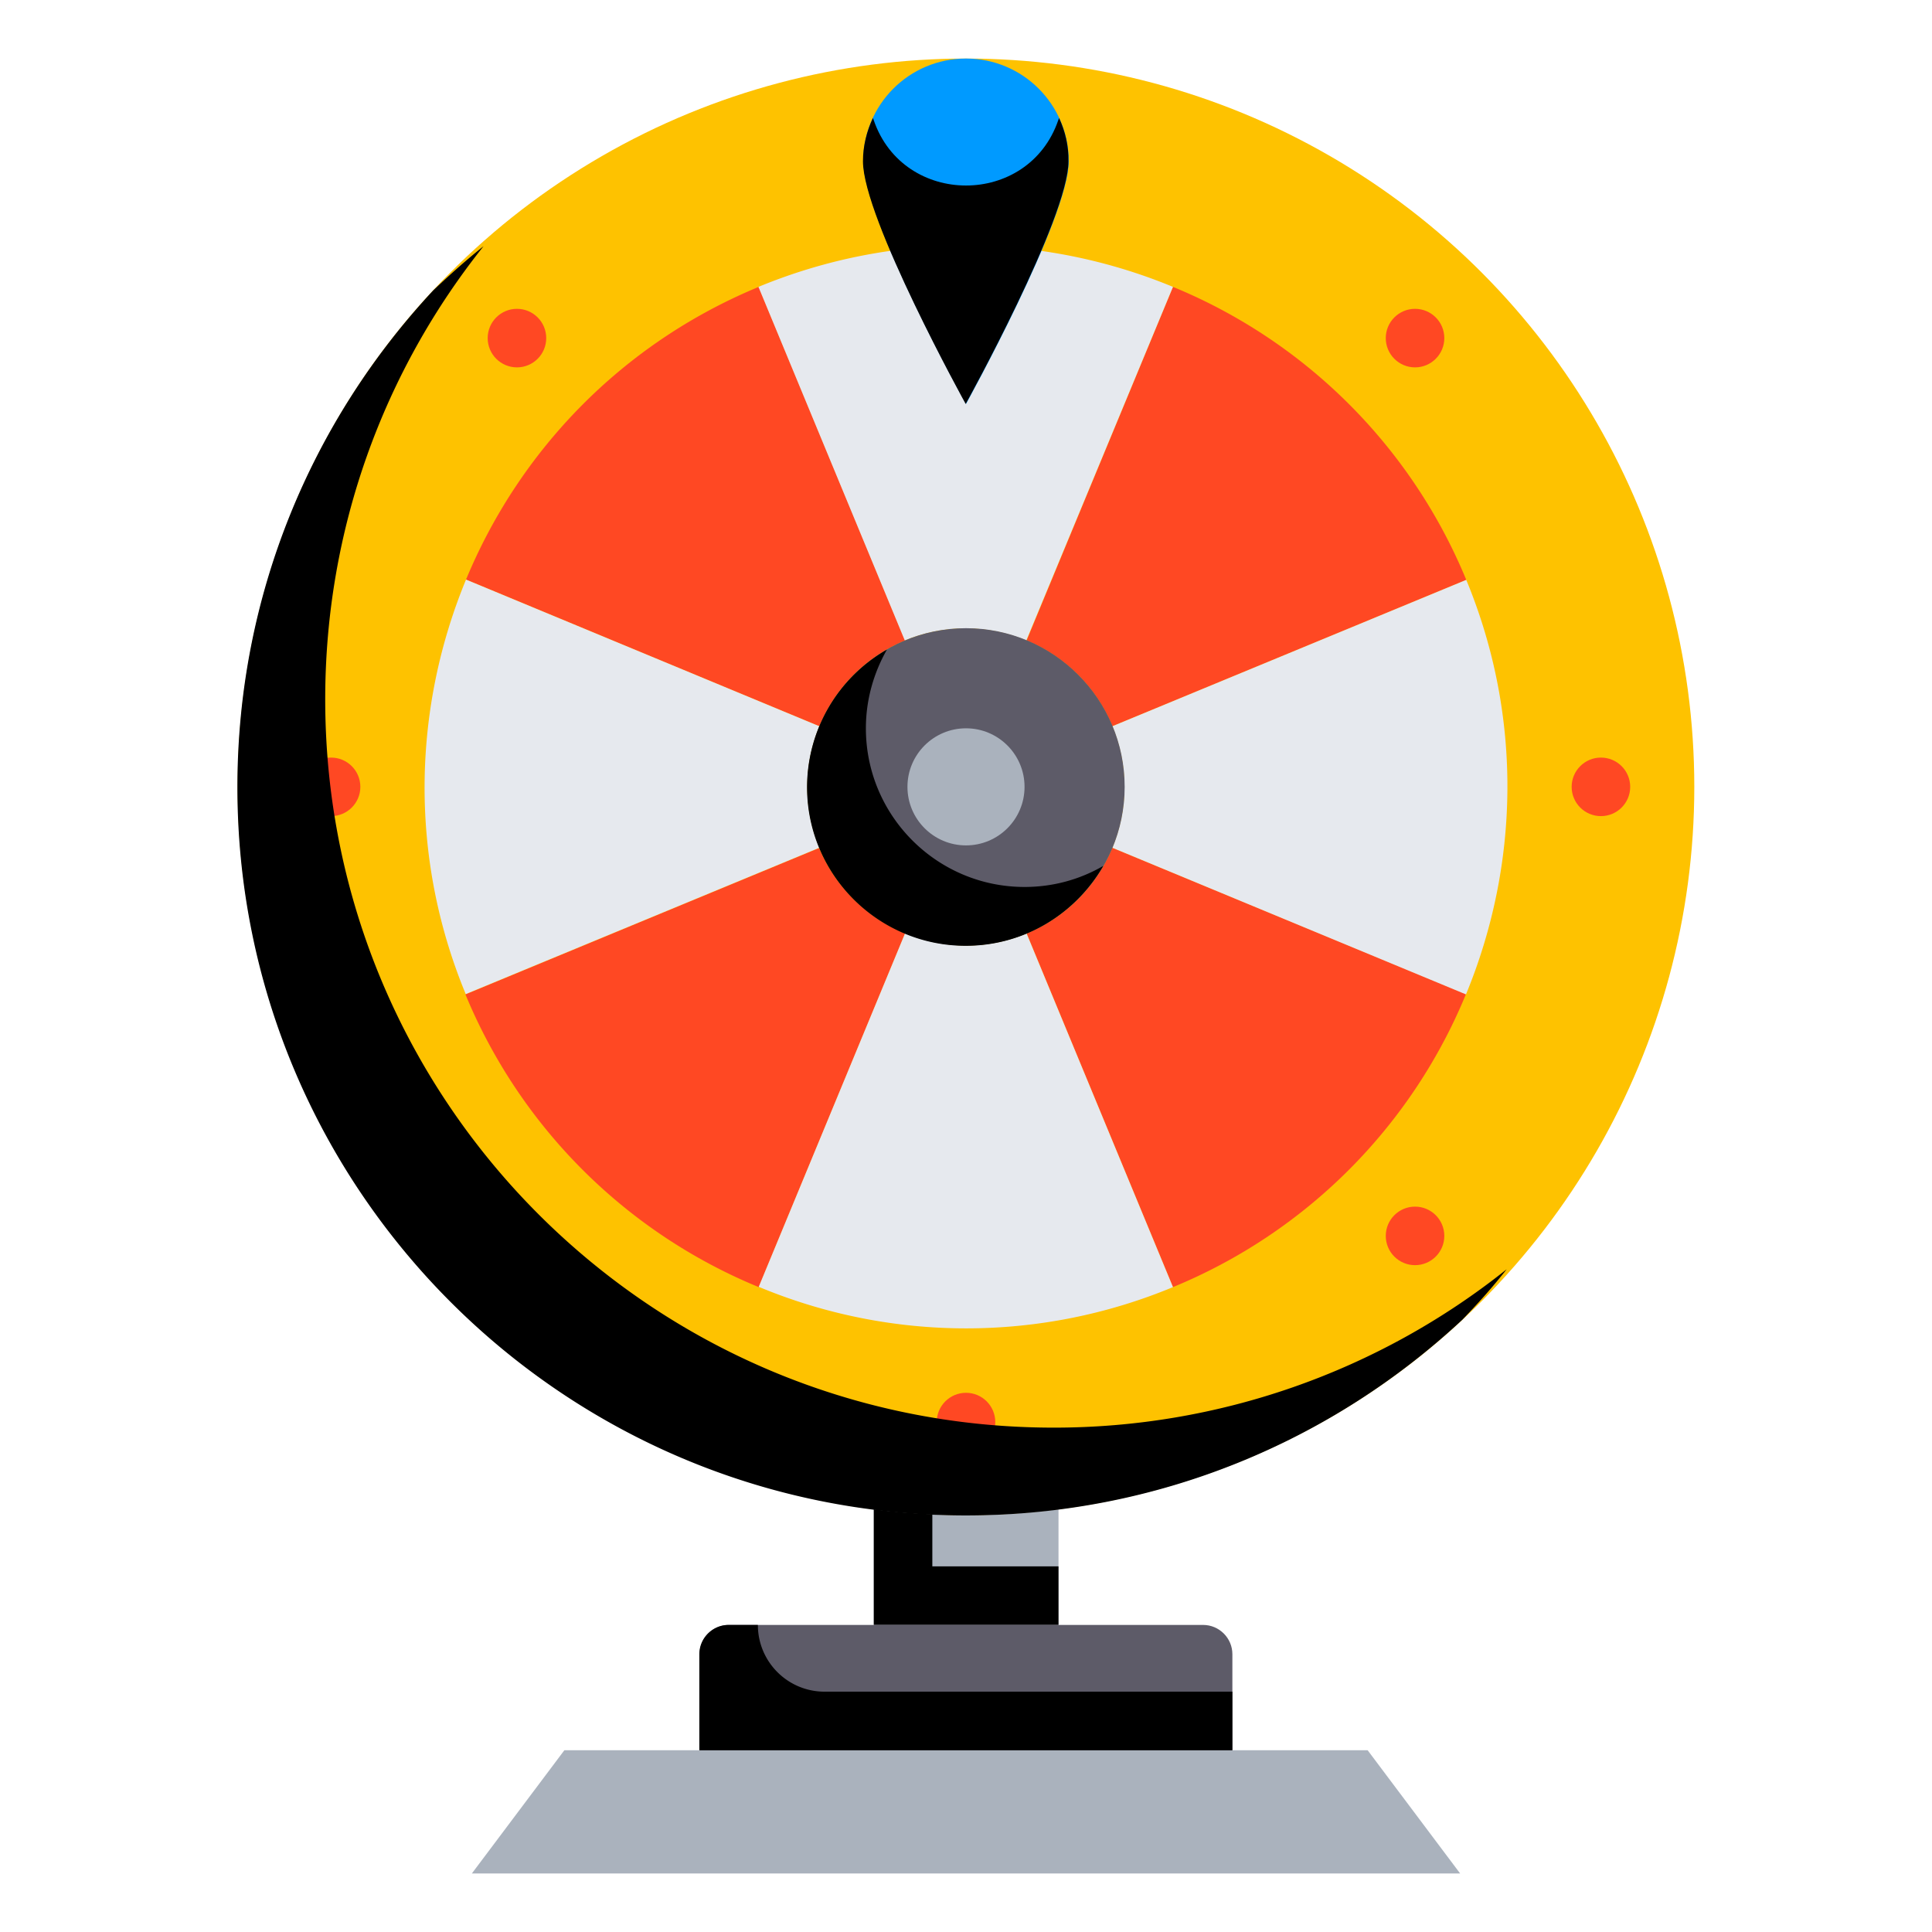
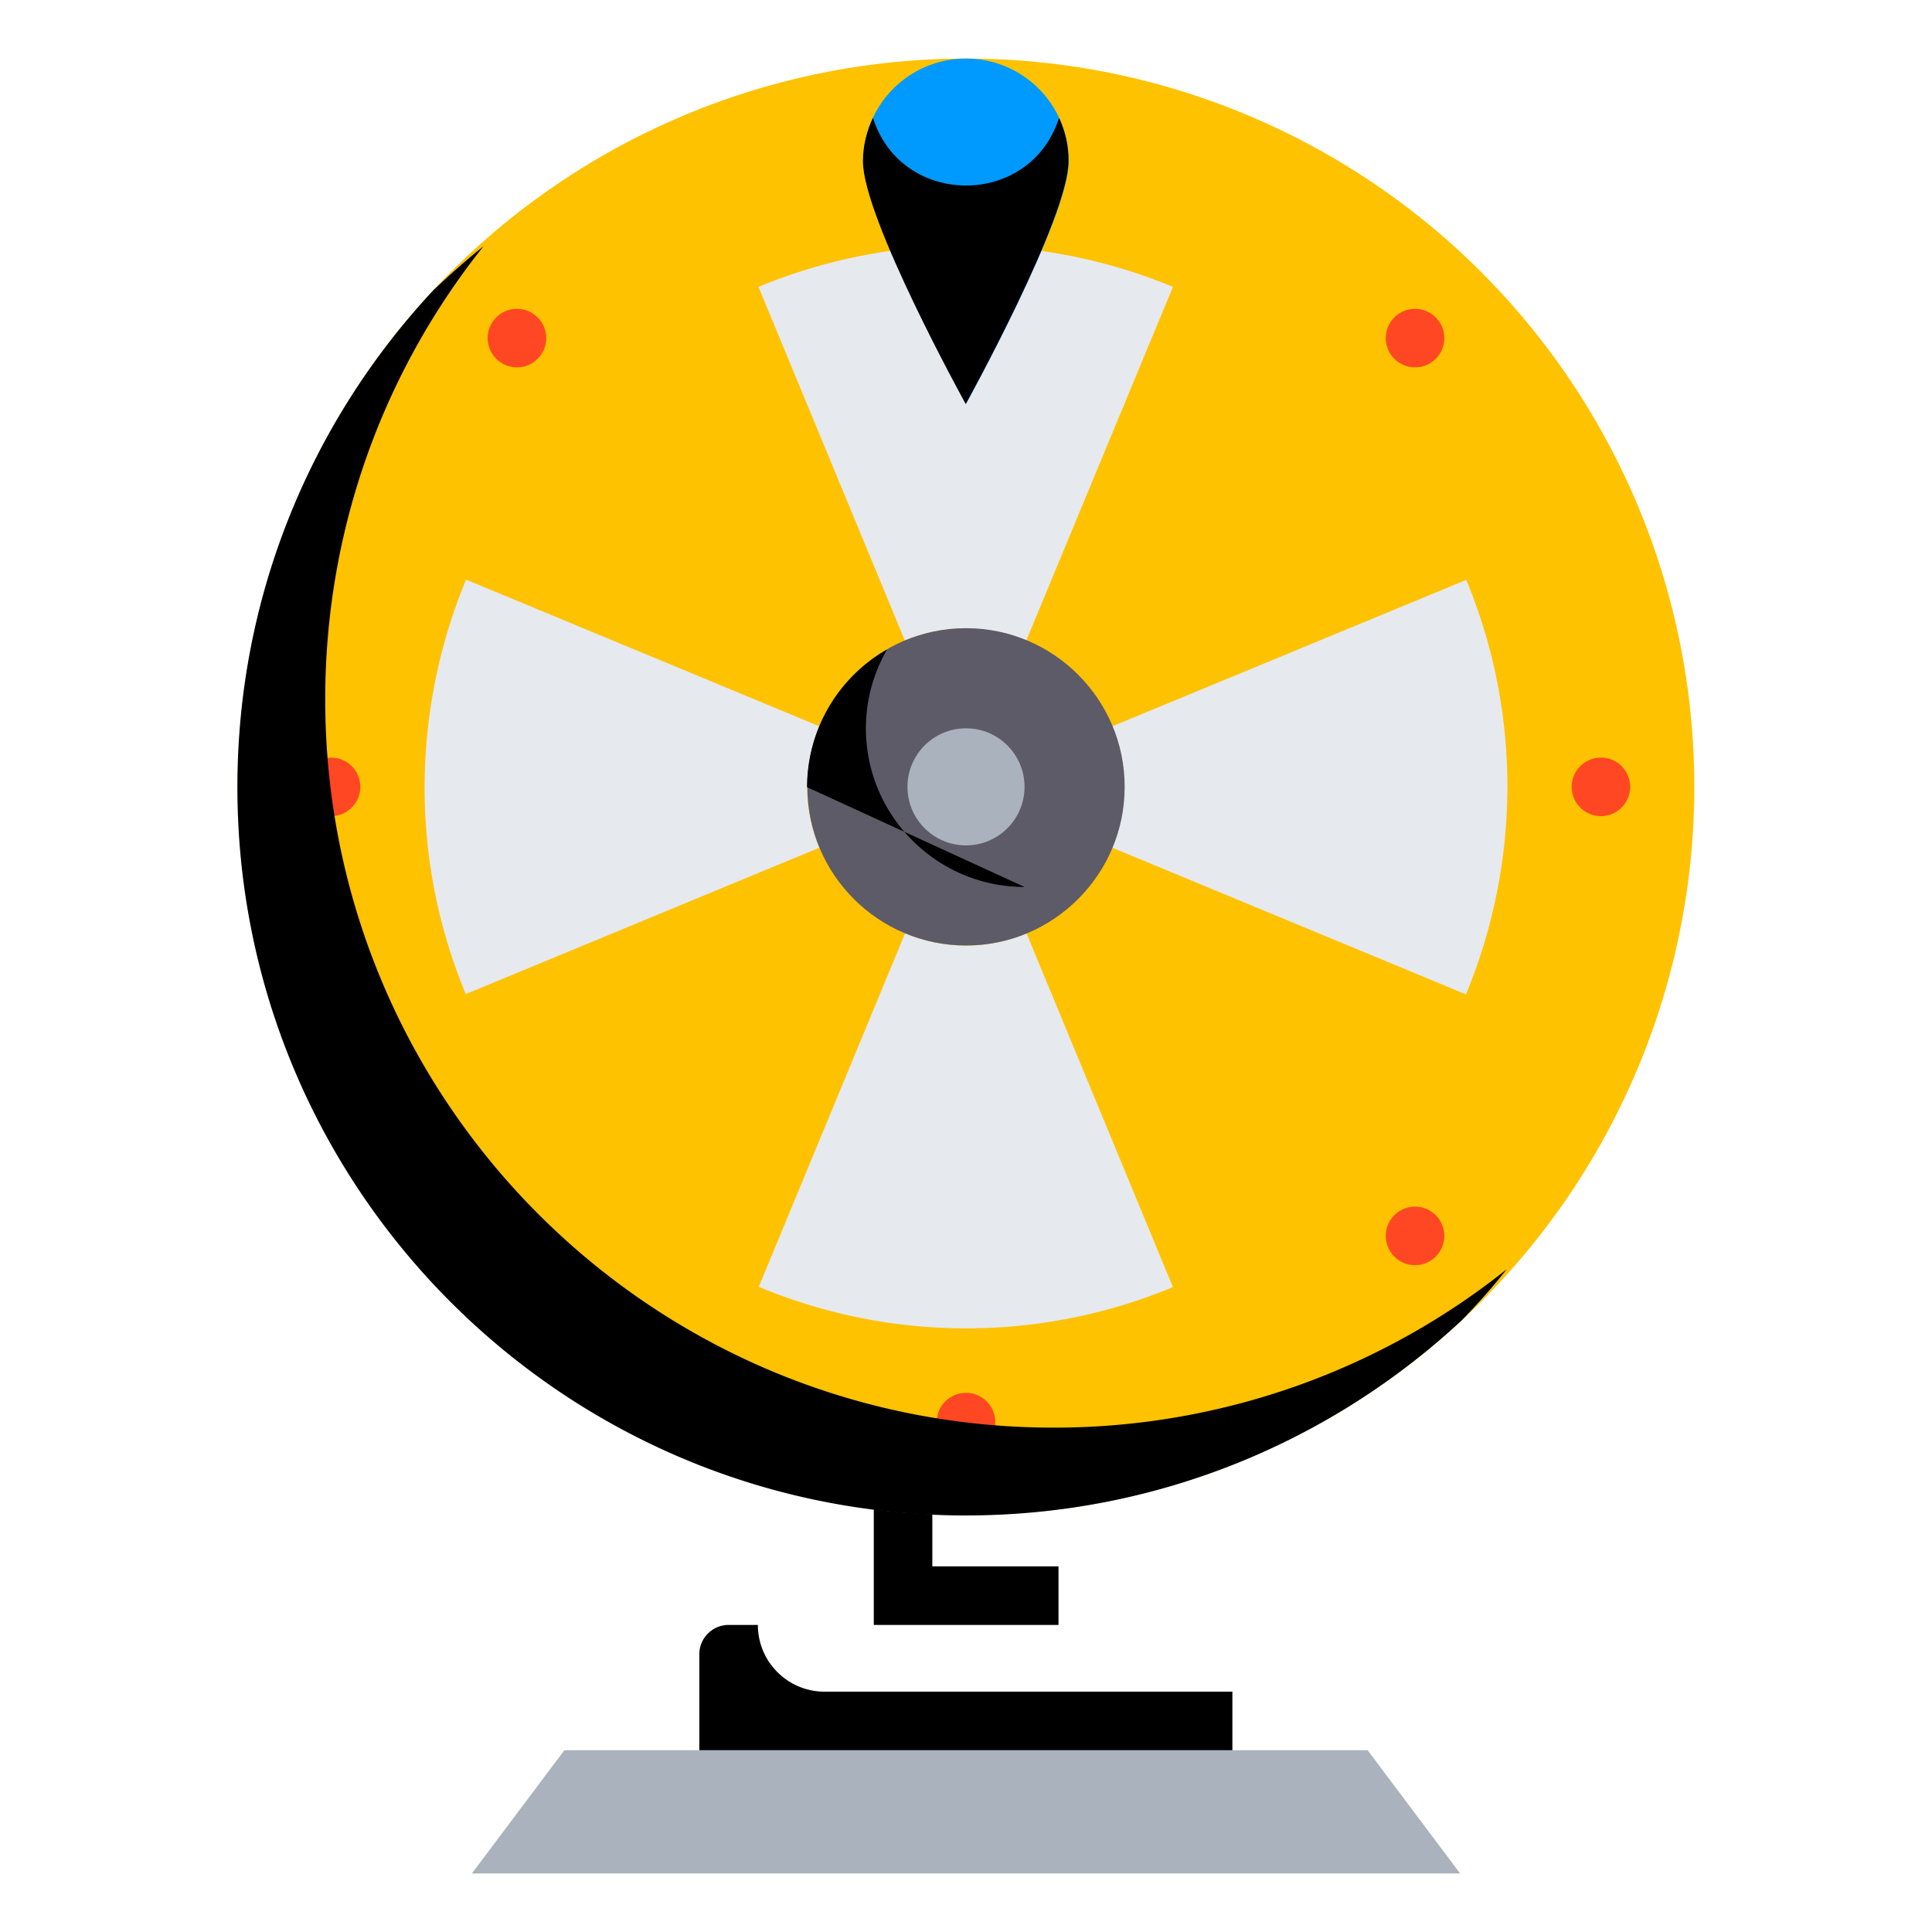
<svg xmlns="http://www.w3.org/2000/svg" version="1.1" width="512" height="512" x="0" y="0" viewBox="0 0 66 66" style="enable-background:new 0 0 512 512" xml:space="preserve" class="">
  <g>
    <circle cx="33" cy="26.88" r="24.88" fill="#fec200" opacity="1" data-original="#fec200" />
-     <path fill="#aab2bd" d="M33 51.77c-1.07 0-2.12-.08-3.15-.21v3.95h6.31v-3.95c-1.04.13-2.09.21-3.16.21z" opacity="1" data-original="#aab2bd" />
    <path d="M31.85 53.51v-1.78c-.67-.03-1.34-.08-2-.17v3.95h6.31v-2z" opacity="1" fill="#00000010" data-original="#00000010" />
    <g fill="#ff4823">
-       <path d="m25.92 9.8 5 12.08c-1.38.57-2.4 1.65-2.93 2.93L15.92 19.8c1.81-4.37 5.29-8.05 10-10zM50.09 19.81l-12.09 5a5.394 5.394 0 0 0-2.93-2.93l5-12.08a18.41 18.41 0 0 1 10.02 10.01zM30.92 31.89l-5 12.08a18.424 18.424 0 0 1-10.02-10l12.08-5a5.457 5.457 0 0 0 2.94 2.92zM50.08 33.96a18.394 18.394 0 0 1-10.01 10.01l-5-12.08c1.38-.57 2.4-1.65 2.93-2.93z" fill="#ff4823" opacity="1" data-original="#ff4823" />
-     </g>
+       </g>
    <g fill="#e6e9ee">
      <path d="M27.99 24.81a5.424 5.424 0 0 0 0 4.15l-12.08 5c-1.95-4.71-1.8-9.78.01-14.16zM40.07 9.8l-5.01 12.08a5.424 5.424 0 0 0-4.15 0l-5-12.08c4.72-1.95 9.79-1.81 14.16 0zM50.09 19.81c1.95 4.71 1.8 9.78-.01 14.16L38 28.96c.53-1.29.57-2.77 0-4.15zM35.07 31.89l5 12.08a18.404 18.404 0 0 1-14.15-.01l5-12.08c1.29.54 2.77.58 4.15.01z" fill="#e6e9ee" opacity="1" data-original="#e6e9ee" />
    </g>
    <path fill="#009aff" d="M36.51 5.51c0 1.94-3.51 8.29-3.51 8.29s-3.51-6.35-3.51-8.29S31.06 2 33 2s3.51 1.57 3.51 3.51z" opacity="1" data-original="#009aff" />
    <path d="M36.18 4.03c-.01.03-.02.05-.03.08-1.02 2.97-5.28 2.97-6.3 0-.01-.03-.02-.05-.03-.08-.21.45-.34.95-.34 1.48 0 1.94 3.51 8.29 3.51 8.29s3.51-6.35 3.51-8.29c.01-.53-.11-1.02-.32-1.48z" opacity="1" fill="#00000010" data-original="#00000010" />
    <path fill="#5d5b68" d="M33 32.3c-2.99 0-5.42-2.43-5.42-5.42s2.43-5.42 5.42-5.42 5.42 2.43 5.42 5.42S35.99 32.3 33 32.3z" opacity="1" data-original="#5d5b68" />
-     <path d="M35 30.3c-2.99 0-5.42-2.43-5.42-5.42 0-.98.27-1.9.72-2.69a5.422 5.422 0 0 0-2.73 4.7c0 2.99 2.43 5.42 5.42 5.42 2.01 0 3.76-1.1 4.7-2.73-.79.46-1.71.72-2.69.72z" opacity="1" fill="#00000010" data-original="#00000010" />
+     <path d="M35 30.3c-2.99 0-5.42-2.43-5.42-5.42 0-.98.27-1.9.72-2.69a5.422 5.422 0 0 0-2.73 4.7z" opacity="1" fill="#00000010" data-original="#00000010" />
    <circle cx="33" cy="26.88" r="2" fill="#aab2bd" opacity="1" data-original="#aab2bd" />
    <circle cx="54.69" cy="26.88" r="1" fill="#ff4823" opacity="1" data-original="#ff4823" />
    <circle cx="11.31" cy="26.88" r="1" fill="#ff4823" opacity="1" data-original="#ff4823" />
    <circle cx="48.34" cy="11.55" r="1" fill="#ff4823" opacity="1" data-original="#ff4823" />
    <circle cx="17.66" cy="42.22" r="1" fill="#ff4823" opacity="1" data-original="#ff4823" />
    <circle cx="33" cy="48.58" r="1" fill="#ff4823" opacity="1" data-original="#ff4823" />
    <circle cx="17.66" cy="11.55" r="1" fill="#ff4823" opacity="1" data-original="#ff4823" />
    <circle cx="48.34" cy="42.22" r="1" fill="#ff4823" opacity="1" data-original="#ff4823" />
    <path fill="#aab2bd" d="M49.88 64H16.12l3.16-4.21h27.44z" opacity="1" data-original="#aab2bd" />
-     <path fill="#5d5b68" d="M42.1 59.79v-3.28c0-.55-.45-1-1-1H24.9c-.55 0-1 .45-1 1v3.28z" opacity="1" data-original="#5d5b68" />
    <path d="M28.17 57.79c-1.26 0-2.28-1.02-2.28-2.28h-1c-.55 0-1 .45-1 1v3.28H42.1v-2zM14.8 9.92c-4.15 4.45-6.69 10.41-6.69 16.97 0 13.74 11.14 24.88 24.88 24.88 6.56 0 12.52-2.54 16.97-6.69.53-.55 1.04-1.12 1.51-1.72a24.772 24.772 0 0 1-15.48 5.41c-13.74 0-24.88-11.14-24.88-24.88 0-5.85 2.02-11.23 5.41-15.48-.59.47-1.16.98-1.72 1.51z" opacity="1" fill="#00000010" data-original="#00000010" />
  </g>
</svg>